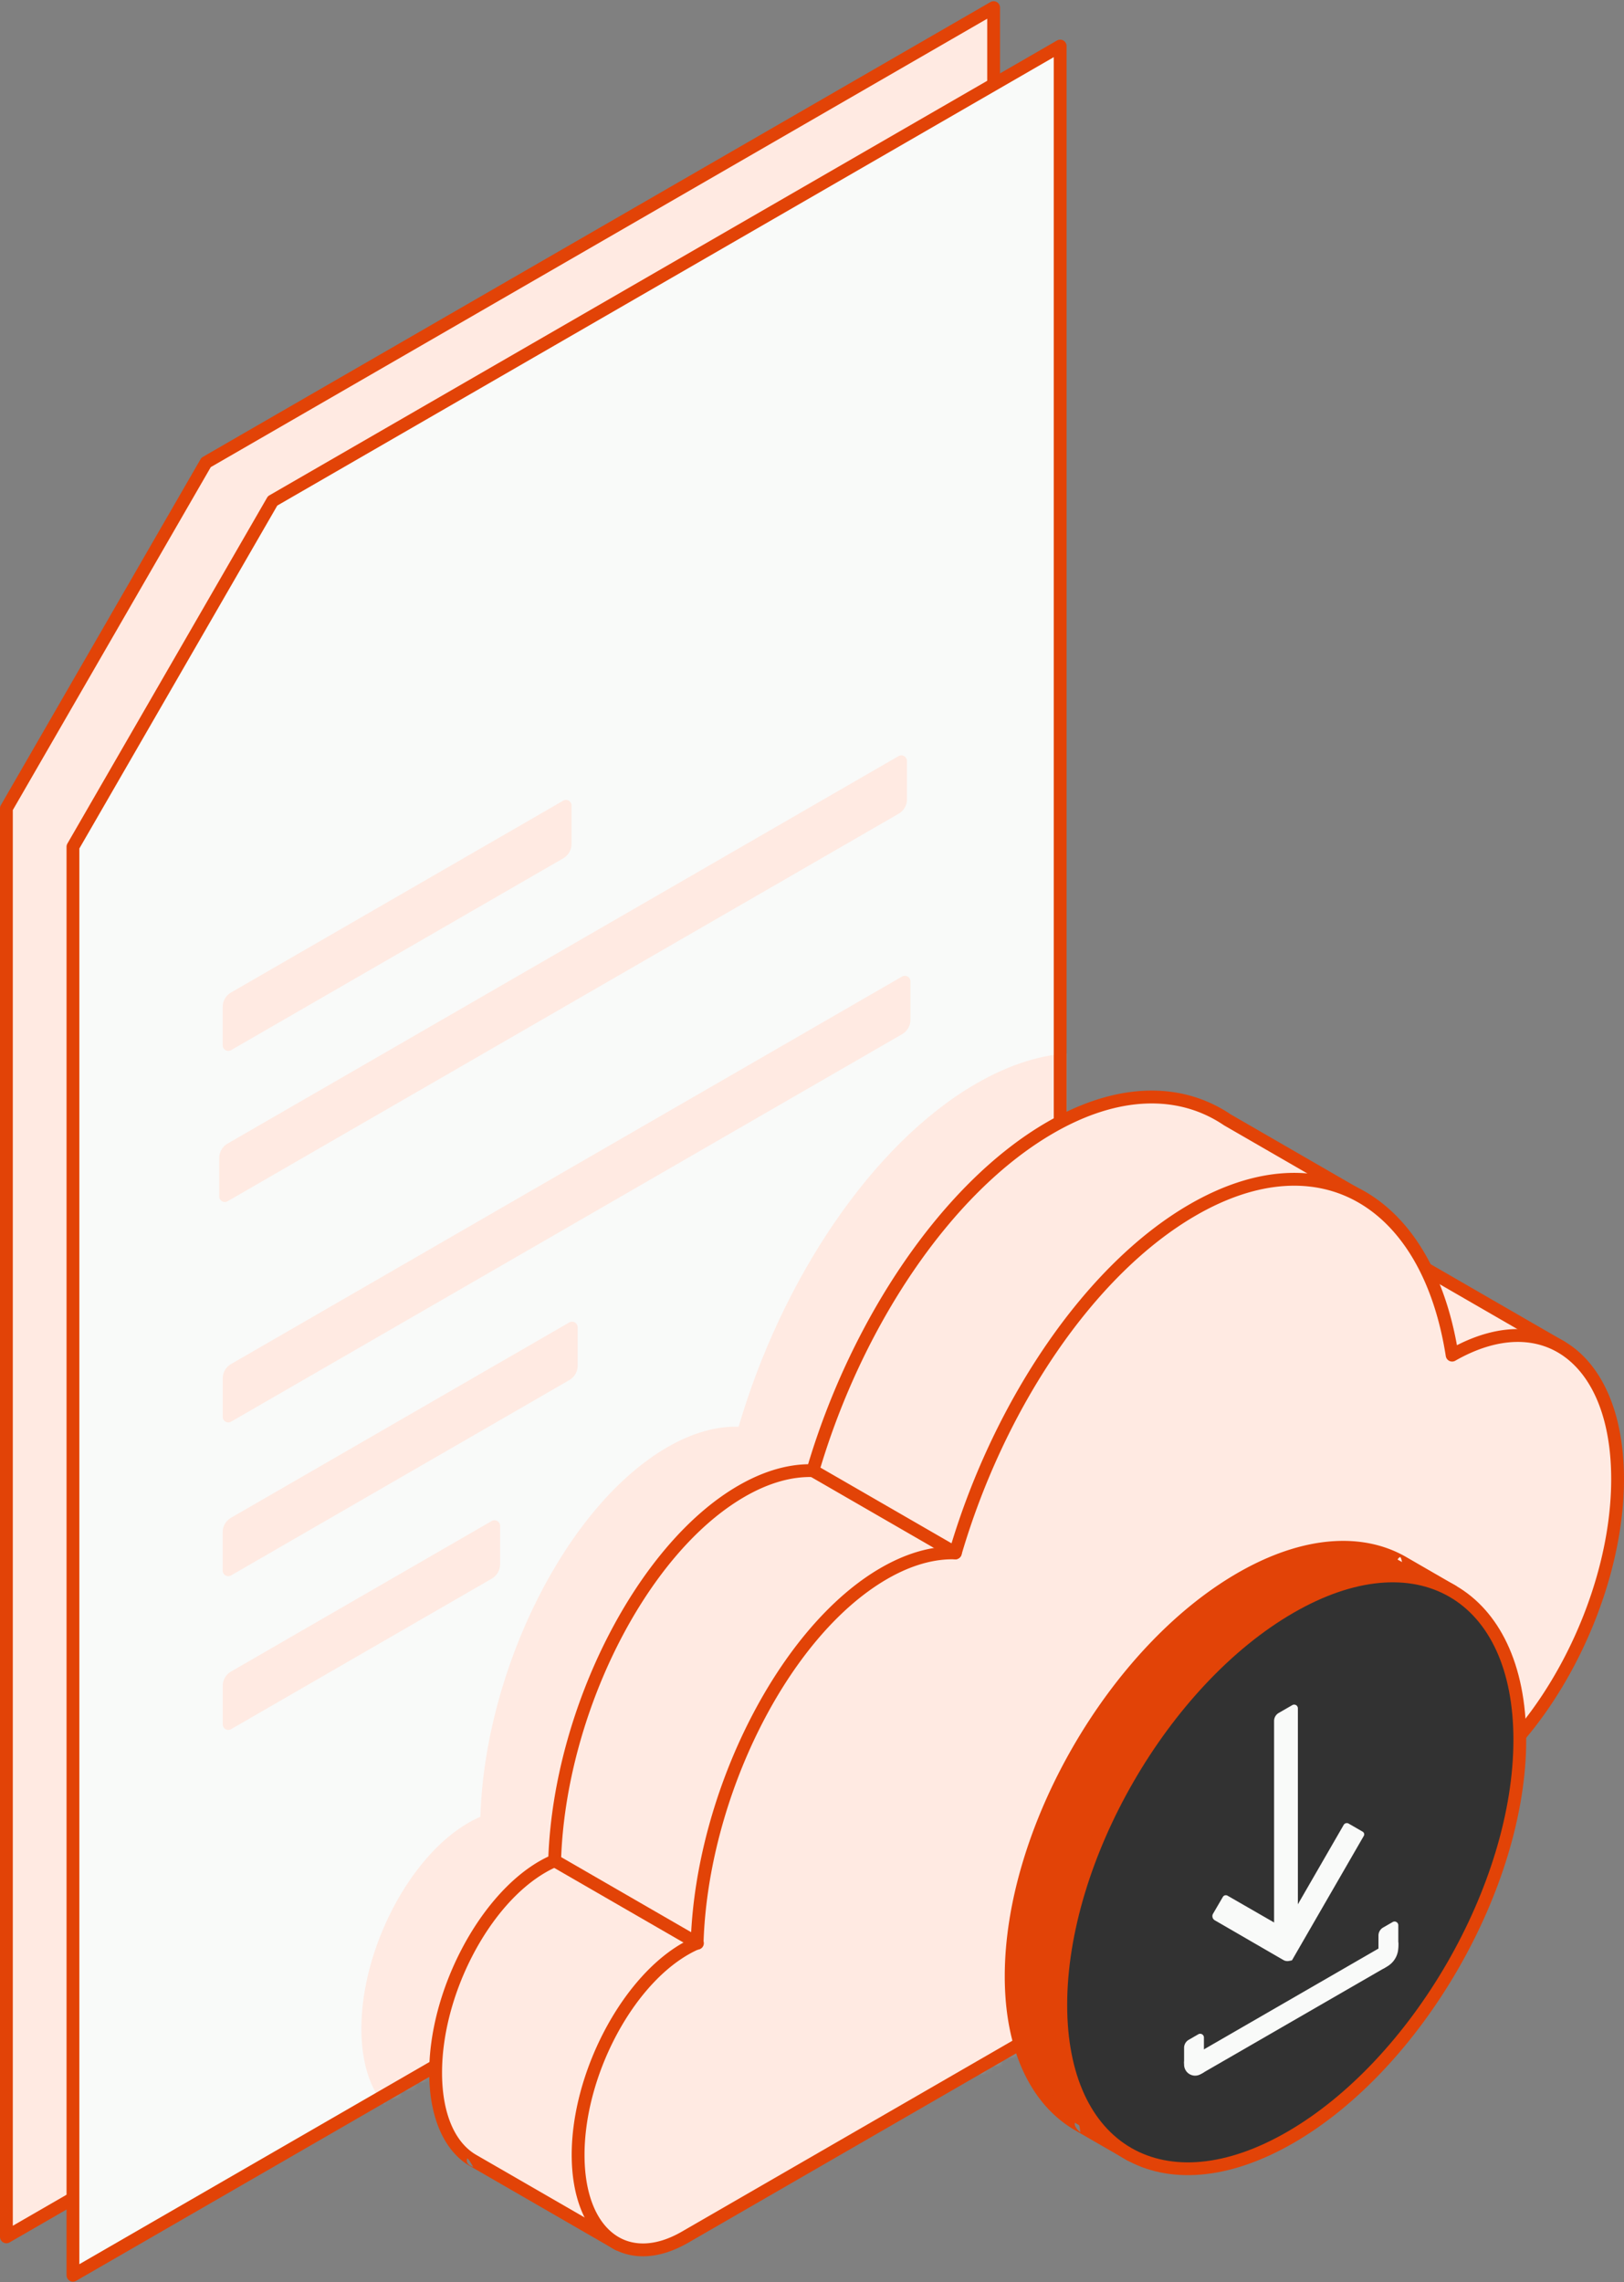
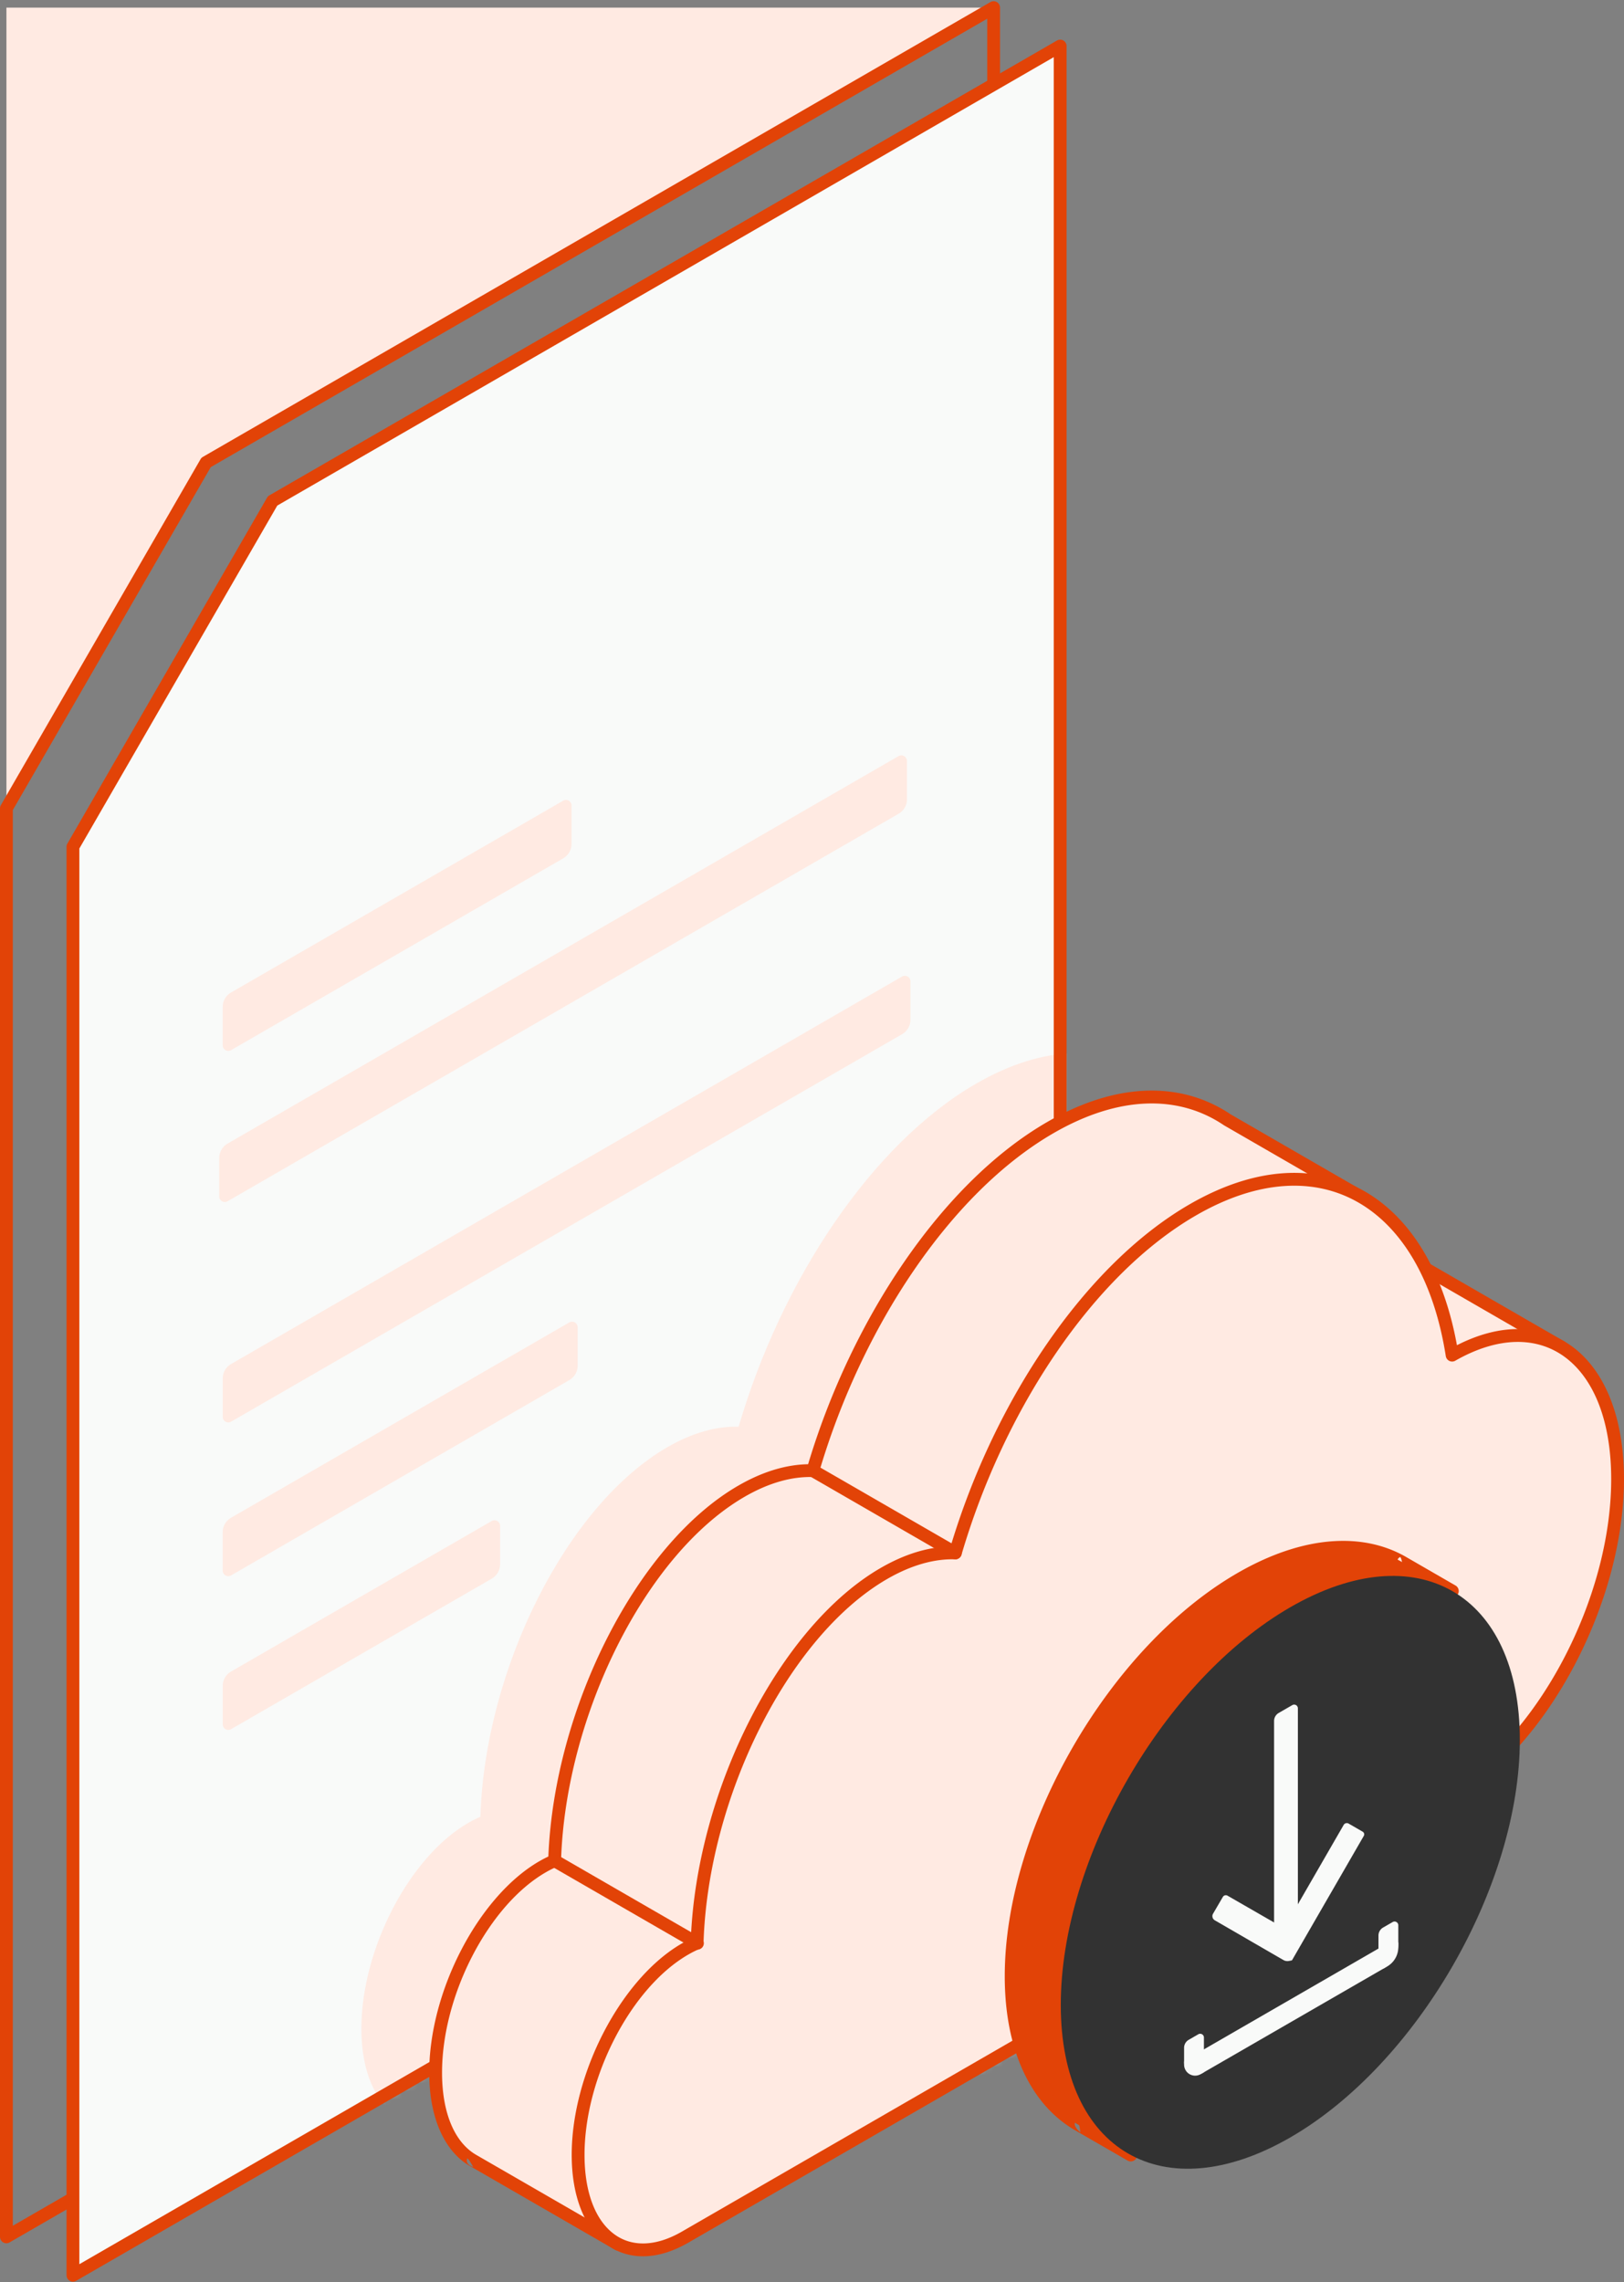
<svg xmlns="http://www.w3.org/2000/svg" width="200" height="281" fill="none">
  <rect width="100%" height="100%" fill="#808080" stroke="none" />
  <g clip-path="url(#a)">
-     <path fill="#FFEAE2" fill-rule="evenodd" d="m122.368.938-96.99 55.996L.79 99.525v175.878l121.579-70.194V.938Z" clip-rule="evenodd" />
+     <path fill="#FFEAE2" fill-rule="evenodd" d="m122.368.938-96.99 55.996L.79 99.525v175.878V.938Z" clip-rule="evenodd" />
    <path fill="#E24307" fill-rule="evenodd" d="M123.156.938a.786.786 0 0 0-.394-.682.794.794 0 0 0-.789 0l-96.99 55.997a.79.79 0 0 0-.287.288L.106 99.13a.794.794 0 0 0-.106.394v175.878c0 .282.15.542.394.682a.783.783 0 0 0 .789 0l121.579-70.193a.788.788 0 0 0 .394-.682V.938Zm-1.577 1.366v202.449L1.577 274.036v-174.3l24.379-42.223 95.623-55.209Z" clip-rule="evenodd" />
    <path fill="#F9FAF9" fill-rule="evenodd" d="m130.563 5.67-96.99 55.997-24.589 42.589v175.878l121.579-70.194V5.67Z" clip-rule="evenodd" />
    <mask id="b" width="123" height="276" x="8" y="5" maskUnits="userSpaceOnUse" style="mask-type:luminance">
      <path fill="#fff" d="m130.563 5.67-96.99 55.997-24.589 42.589v175.878l121.579-70.194V5.67Z" />
    </mask>
    <g mask="url(#b)">
      <path fill="#FFEAE2" fill-rule="evenodd" d="M49.138 260.6c-2.836-1.619-4.634-5.424-4.634-10.829 0-9.789 5.9-21.144 13.167-25.34.503-.29 1-.539 1.489-.748.562-18.238 10.66-38.363 23.018-45.499 3.111-1.796 6.079-2.603 8.786-2.526 5.294-18.065 16.408-34.826 29.252-42.242 8.378-4.837 16.02-4.847 21.792-.95l15.519 8.959 7.232 8.406.702.404.115.065 17.55 10.132-2.569 4.017-8.475 7.946c-1.948 13.372-10.187 27.336-20.044 33.026l-39.512 22.813-45.519 42.678-17.868-10.316-.002.004Z" clip-rule="evenodd" />
    </g>
    <path fill="#E24307" fill-rule="evenodd" d="M131.351 5.67a.786.786 0 0 0-.394-.682.794.794 0 0 0-.789 0L33.179 60.985a.79.79 0 0 0-.288.287l-24.59 42.59a.792.792 0 0 0-.106.394v175.878c0 .282.15.542.395.682a.783.783 0 0 0 .788 0l121.579-70.193a.788.788 0 0 0 .394-.682V5.67Zm-1.577 1.366v202.449S22.281 271.545 9.773 278.768V104.467l24.376-42.222 95.625-55.209Z" clip-rule="evenodd" />
    <path fill="#FFEAE2" fill-rule="evenodd" d="M111.694 93.687a.69.69 0 0 0-1.032-.595c-8.977 5.181-73.699 42.55-82.639 47.712A2.045 2.045 0 0 0 27 142.576v4.726a.689.689 0 0 0 1.031.596l82.639-47.712a2.047 2.047 0 0 0 1.024-1.773v-4.726ZM70.386 99.179a.685.685 0 0 0-1.031-.596c-5.876 3.394-35.054 20.238-40.906 23.618a2.045 2.045 0 0 0-1.023 1.772v4.727a.688.688 0 0 0 1.031.595c5.876-3.391 35.053-20.238 40.905-23.617a2.047 2.047 0 0 0 1.024-1.773v-4.726ZM112.123 120.826a.688.688 0 0 0-1.031-.595l-82.639 47.712a2.045 2.045 0 0 0-1.023 1.772v4.726a.689.689 0 0 0 1.03.596c8.978-5.182 73.7-42.55 82.64-47.712a2.046 2.046 0 0 0 1.023-1.772v-4.727ZM71.139 163.416a.682.682 0 0 0-.345-.596.693.693 0 0 0-.688 0l-41.657 24.051a2.047 2.047 0 0 0-1.023 1.773v4.726a.69.69 0 0 0 .343.596.693.693 0 0 0 .688 0l41.659-24.052a2.045 2.045 0 0 0 1.023-1.772v-4.726ZM61.586 187.863a.688.688 0 0 0-1.031-.595c-5.046 2.912-27.076 15.632-32.102 18.534a2.047 2.047 0 0 0-1.023 1.773v4.726a.688.688 0 0 0 1.03.595c5.047-2.912 27.077-15.632 32.103-18.534a2.047 2.047 0 0 0 1.023-1.773v-4.726ZM58.282 266.005c-2.835-1.619-4.634-5.425-4.634-10.829 0-9.79 5.9-21.145 13.168-25.341.502-.29 1-.538 1.486-.747.562-18.24 10.661-38.364 23.018-45.5 3.112-1.796 6.08-2.602 8.786-2.525 5.294-18.065 16.409-34.827 29.253-42.243 8.378-4.836 16.02-4.846 21.793-.95l15.52 8.96 7.232 8.405.702.404.114.065 17.551 10.133-2.57 4.018-8.474 7.946c-1.95 13.373-10.188 27.336-20.045 33.027l-39.511 22.813-45.52 42.678-17.867-10.316-.002.002Z" clip-rule="evenodd" />
    <path fill="#E24307" fill-rule="evenodd" d="m57.89 266.691 17.867 10.314c.302.173.68.13.933-.109l45.454-42.615 39.432-22.767c9.965-5.754 18.335-19.796 20.39-33.322l8.273-7.757a.744.744 0 0 0 .125-.15l2.569-4.016a.786.786 0 0 0-.27-1.108l-18.251-10.537-7.143-8.303a.813.813 0 0 0-.203-.17l-15.496-8.946c-5.99-4.03-13.919-4.079-22.604.937-12.854 7.422-24.025 24.081-29.446 42.134-2.67.045-5.568.887-8.593 2.634-12.431 7.177-22.659 27.283-23.394 45.663-.367.172-.737.367-1.112.582-7.467 4.312-13.562 15.963-13.562 26.023 0 5.765 2.008 9.785 5.03 11.513Zm.788-1.367h-.004c-2.646-1.512-4.235-5.103-4.235-10.146 0-9.52 5.706-20.577 12.773-24.657.473-.274.942-.508 1.401-.704a.79.79 0 0 0 .48-.702c.554-17.966 10.452-37.811 22.623-44.841 2.964-1.711 5.79-2.494 8.37-2.419a.789.789 0 0 0 .779-.566c5.235-17.858 16.194-34.45 28.89-41.781 8.056-4.651 15.405-4.726 20.957-.978l.047.03 15.404 8.893 7.143 8.302a.747.747 0 0 0 .203.168l17.651 10.192-2.072 3.239-8.404 7.877a.784.784 0 0 0-.24.462c-1.915 13.134-9.977 26.869-19.658 32.456l-39.512 22.813a.79.79 0 0 0-.144.109l-45.093 42.277-17.36-10.022v-.002Zm-.396 1.471c-.008-.014-.688-1.226-.752-1.025-.244.775.742 1.023.752 1.025Zm-.302-.059h.002l-.044-.018.04.018h.002Zm-.047-.022h.002l-.04-.019.036.019h.002Z" clip-rule="evenodd" />
    <path fill="#FFEAE2" fill-rule="evenodd" d="M84.362 275.443c-7.267 4.196-13.167-.347-13.167-10.137 0-9.789 5.9-21.144 13.168-25.34.502-.29 1-.538 1.488-.747.562-18.239 10.66-38.364 23.018-45.5 3.111-1.796 6.079-2.603 8.786-2.526 5.294-18.065 16.409-34.826 29.251-42.242 15.779-9.109 28.95-1.094 31.924 17.889 11.256-6.425 20.378.393 20.378 15.264 0 14.87-9.179 32.328-20.483 38.854l-94.364 54.481.001.004Z" clip-rule="evenodd" />
    <mask id="c" width="129" height="133" x="71" y="145" maskUnits="userSpaceOnUse" style="mask-type:luminance">
      <path fill="#fff" d="M84.366 275.443c-7.267 4.196-13.167-.347-13.167-10.137 0-9.789 5.9-21.144 13.167-25.34.503-.29 1-.538 1.49-.747.561-18.239 10.658-38.364 23.017-45.5 3.111-1.796 6.079-2.603 8.786-2.526 5.294-18.065 16.409-34.826 29.251-42.242 15.779-9.109 28.95-1.094 31.924 17.889 11.256-6.425 20.378.393 20.378 15.264 0 14.87-9.179 32.328-20.483 38.854l-94.365 54.481.002.004Z" />
    </mask>
    <g mask="url(#c)">
      <path fill="#FFEAE2" fill-rule="evenodd" d="M147.36 190.781c16.395-9.464 29.704-1.78 29.704 17.15 0 18.931-13.309 41.984-29.704 51.448-16.395 9.465-29.704 1.781-29.704-17.15 0-18.93 13.309-41.984 29.704-51.448Z" clip-rule="evenodd" />
    </g>
    <path fill="#E24307" fill-rule="evenodd" d="m84.758 276.125 62.544-36.11 31.819-18.372c11.507-6.645 20.877-24.353 20.877-39.537 0-7.749-2.441-13.375-6.284-16.249-3.691-2.763-8.715-3.076-14.289-.233-1.666-9.202-5.773-15.736-11.361-18.946-5.85-3.36-13.365-3.135-21.551 1.591-12.854 7.421-24.026 24.081-29.446 42.134-2.67.045-5.568.887-8.593 2.634-12.431 7.177-22.659 27.283-23.394 45.663-.367.172-.738.367-1.112.582-7.467 4.312-13.562 15.963-13.562 26.023 0 5.203 1.633 8.987 4.166 10.937 2.607 2.007 6.21 2.177 10.184-.119l.002.002Zm93.577-55.847L83.97 274.759c-3.293 1.901-6.274 1.897-8.433.235-2.234-1.72-3.551-5.101-3.551-9.687 0-9.52 5.706-20.577 12.772-24.657.474-.274.943-.509 1.402-.704a.784.784 0 0 0 .48-.702c.553-17.964 10.452-37.812 22.623-44.841 2.966-1.711 5.789-2.494 8.37-2.419a.789.789 0 0 0 .779-.566c5.235-17.858 16.194-34.45 28.89-41.781 7.593-4.383 14.553-4.706 19.977-1.589 5.466 3.141 9.332 9.713 10.774 18.919a.791.791 0 0 0 1.171.564c5.292-3.021 10.081-3.003 13.548-.409 3.533 2.645 5.65 7.864 5.65 14.988 0 14.649-8.985 31.762-20.087 38.17v-.002Z" clip-rule="evenodd" />
    <path fill="#E24307" fill-rule="evenodd" d="m99.78 181.788 17.477 10.09a.79.79 0 0 0 1.077-.288.792.792 0 0 0-.288-1.079l-17.477-10.089a.789.789 0 0 0-.789 1.366ZM67.975 229.814l17.543 10.128a.788.788 0 0 0 .788-1.364l-17.542-10.129a.788.788 0 1 0-.787 1.367l-.002-.002ZM177.669 196.241s-.491.16-.305.43c2.352 3.403 3.697 8.135 3.697 14.003 0 18.014-12.667 39.951-28.267 48.958-4.6 2.656-8.946 3.892-12.789 3.855l-.745 1.841-6.211-3.584h.004c-5.259-2.895-8.526-9.283-8.526-18.43 0-18.014 12.667-39.951 28.267-48.958 7.812-4.511 14.89-4.929 20.007-1.96l6.055 3.496-1.187.349Z" clip-rule="evenodd" />
    <path fill="#E24307" fill-rule="evenodd" d="M133.047 262.53a.796.796 0 0 1-.395-.104l6.211 3.584a.79.79 0 0 0 1.126-.386l.546-1.353c3.828-.075 8.122-1.342 12.651-3.957 15.817-9.133 28.661-31.376 28.661-49.642 0-5.71-1.25-10.373-3.427-13.832l.659-.193a.787.787 0 0 0 .171-1.439l-6.055-3.496c-5.318-3.084-12.678-2.727-20.796 1.96-15.819 9.133-28.661 31.376-28.661 49.642 0 9.507 3.469 16.113 8.934 19.12a.788.788 0 0 0 .377.096h-.002Zm39.357-69.452 4.579 2.644a.983.983 0 0 0-.27 1.396c2.275 3.293 3.557 7.877 3.557 13.556 0 17.763-12.489 39.393-27.873 48.276-4.458 2.573-8.663 3.785-12.386 3.75a.79.79 0 0 0-.739.493l-.407 1.001-5.367-3.097c-.021-.016-.045-.03-.069-.044-5.051-2.78-8.115-8.949-8.115-17.737 0-17.763 12.489-39.393 27.872-48.276 7.506-4.334 14.299-4.813 19.216-1.96l.002-.002Zm-39.357 69.45c-.01-.092-.186-1.591-.398-1.465-.817.483.327 1.408.398 1.465Zm44.62-65.498-.144-.996-.032-.018.176 1.014Zm-4.87-3.847c0-.01-.184-1.597-.4-1.467-.84.495.392 1.461.4 1.467Z" clip-rule="evenodd" />
    <path fill="#323232" fill-rule="evenodd" d="M158.903 197.883c15.601-9.007 28.267-1.693 28.267 16.32 0 18.014-12.666 39.951-28.267 48.958-15.6 9.007-28.266 1.694-28.266-16.32 0-18.013 12.666-39.951 28.266-48.958Z" clip-rule="evenodd" />
-     <path fill="#E24307" fill-rule="evenodd" d="M158.509 197.201c-15.818 9.133-28.661 31.376-28.661 49.642 0 9.36 3.359 15.906 8.677 18.976 5.316 3.07 12.667 2.707 20.772-1.973 15.818-9.133 28.661-31.376 28.661-49.643 0-9.359-3.361-15.905-8.677-18.975-5.316-3.07-12.667-2.708-20.772 1.973Zm.788 1.367c7.497-4.328 14.278-4.811 19.195-1.974 4.918 2.839 7.889 8.954 7.889 17.609 0 17.764-12.489 39.394-27.872 48.276-7.495 4.328-14.278 4.811-19.195 1.974-4.916-2.839-7.889-8.954-7.889-17.61 0-17.763 12.489-39.393 27.872-48.275Z" clip-rule="evenodd" />
    <path fill="#F9FAF9" fill-rule="evenodd" d="M149.602 236.425a.59.59 0 0 1-.213-.807l1.207-2.066a.425.425 0 0 1 .581-.154l6.96 4.005 7.339-12.718a.45.45 0 0 1 .613-.164l1.728.998a.379.379 0 0 1 .138.517l-8.849 15.326-.377.073a.98.98 0 0 1-.67-.113c-1.361-.788-6.763-3.917-8.459-4.897h.002ZM172.206 239.294a.459.459 0 0 0-.69-.399l-25.57 14.763a.246.246 0 0 0-.122.211v.325a1.358 1.358 0 0 0 2.041 1.177l22.974-13.264a2.733 2.733 0 0 0 1.367-2.366v-.447Z" clip-rule="evenodd" />
    <path fill="#F9FAF9" fill-rule="evenodd" d="M148.267 250.858a.455.455 0 0 0-.231-.398.454.454 0 0 0-.459 0l-1.183.682c-.353.203-.57.579-.57.986v1.798a1.513 1.513 0 0 0 2.272 1.311l.171-.101v-4.278ZM172.205 237.036a.462.462 0 0 0-.69-.398l-1.183.682c-.353.203-.57.58-.57.986v3.622c0 .164.086.315.23.398a.456.456 0 0 0 .46 0l.063-.037a3.382 3.382 0 0 0 1.69-2.926v-2.329.002ZM159.838 210.333a.458.458 0 0 0-.69-.398l-1.672.964c-.353.203-.57.58-.57.986v27.314c0 .164.087.316.231.398a.454.454 0 0 0 .459 0l1.672-.964c.353-.203.57-.58.57-.986v-27.314Z" clip-rule="evenodd" />
  </g>
  <defs>
    <clipPath id="a">
      <path fill="#fff" d="M0 .149h200v280.774H0z" />
    </clipPath>
  </defs>
</svg>